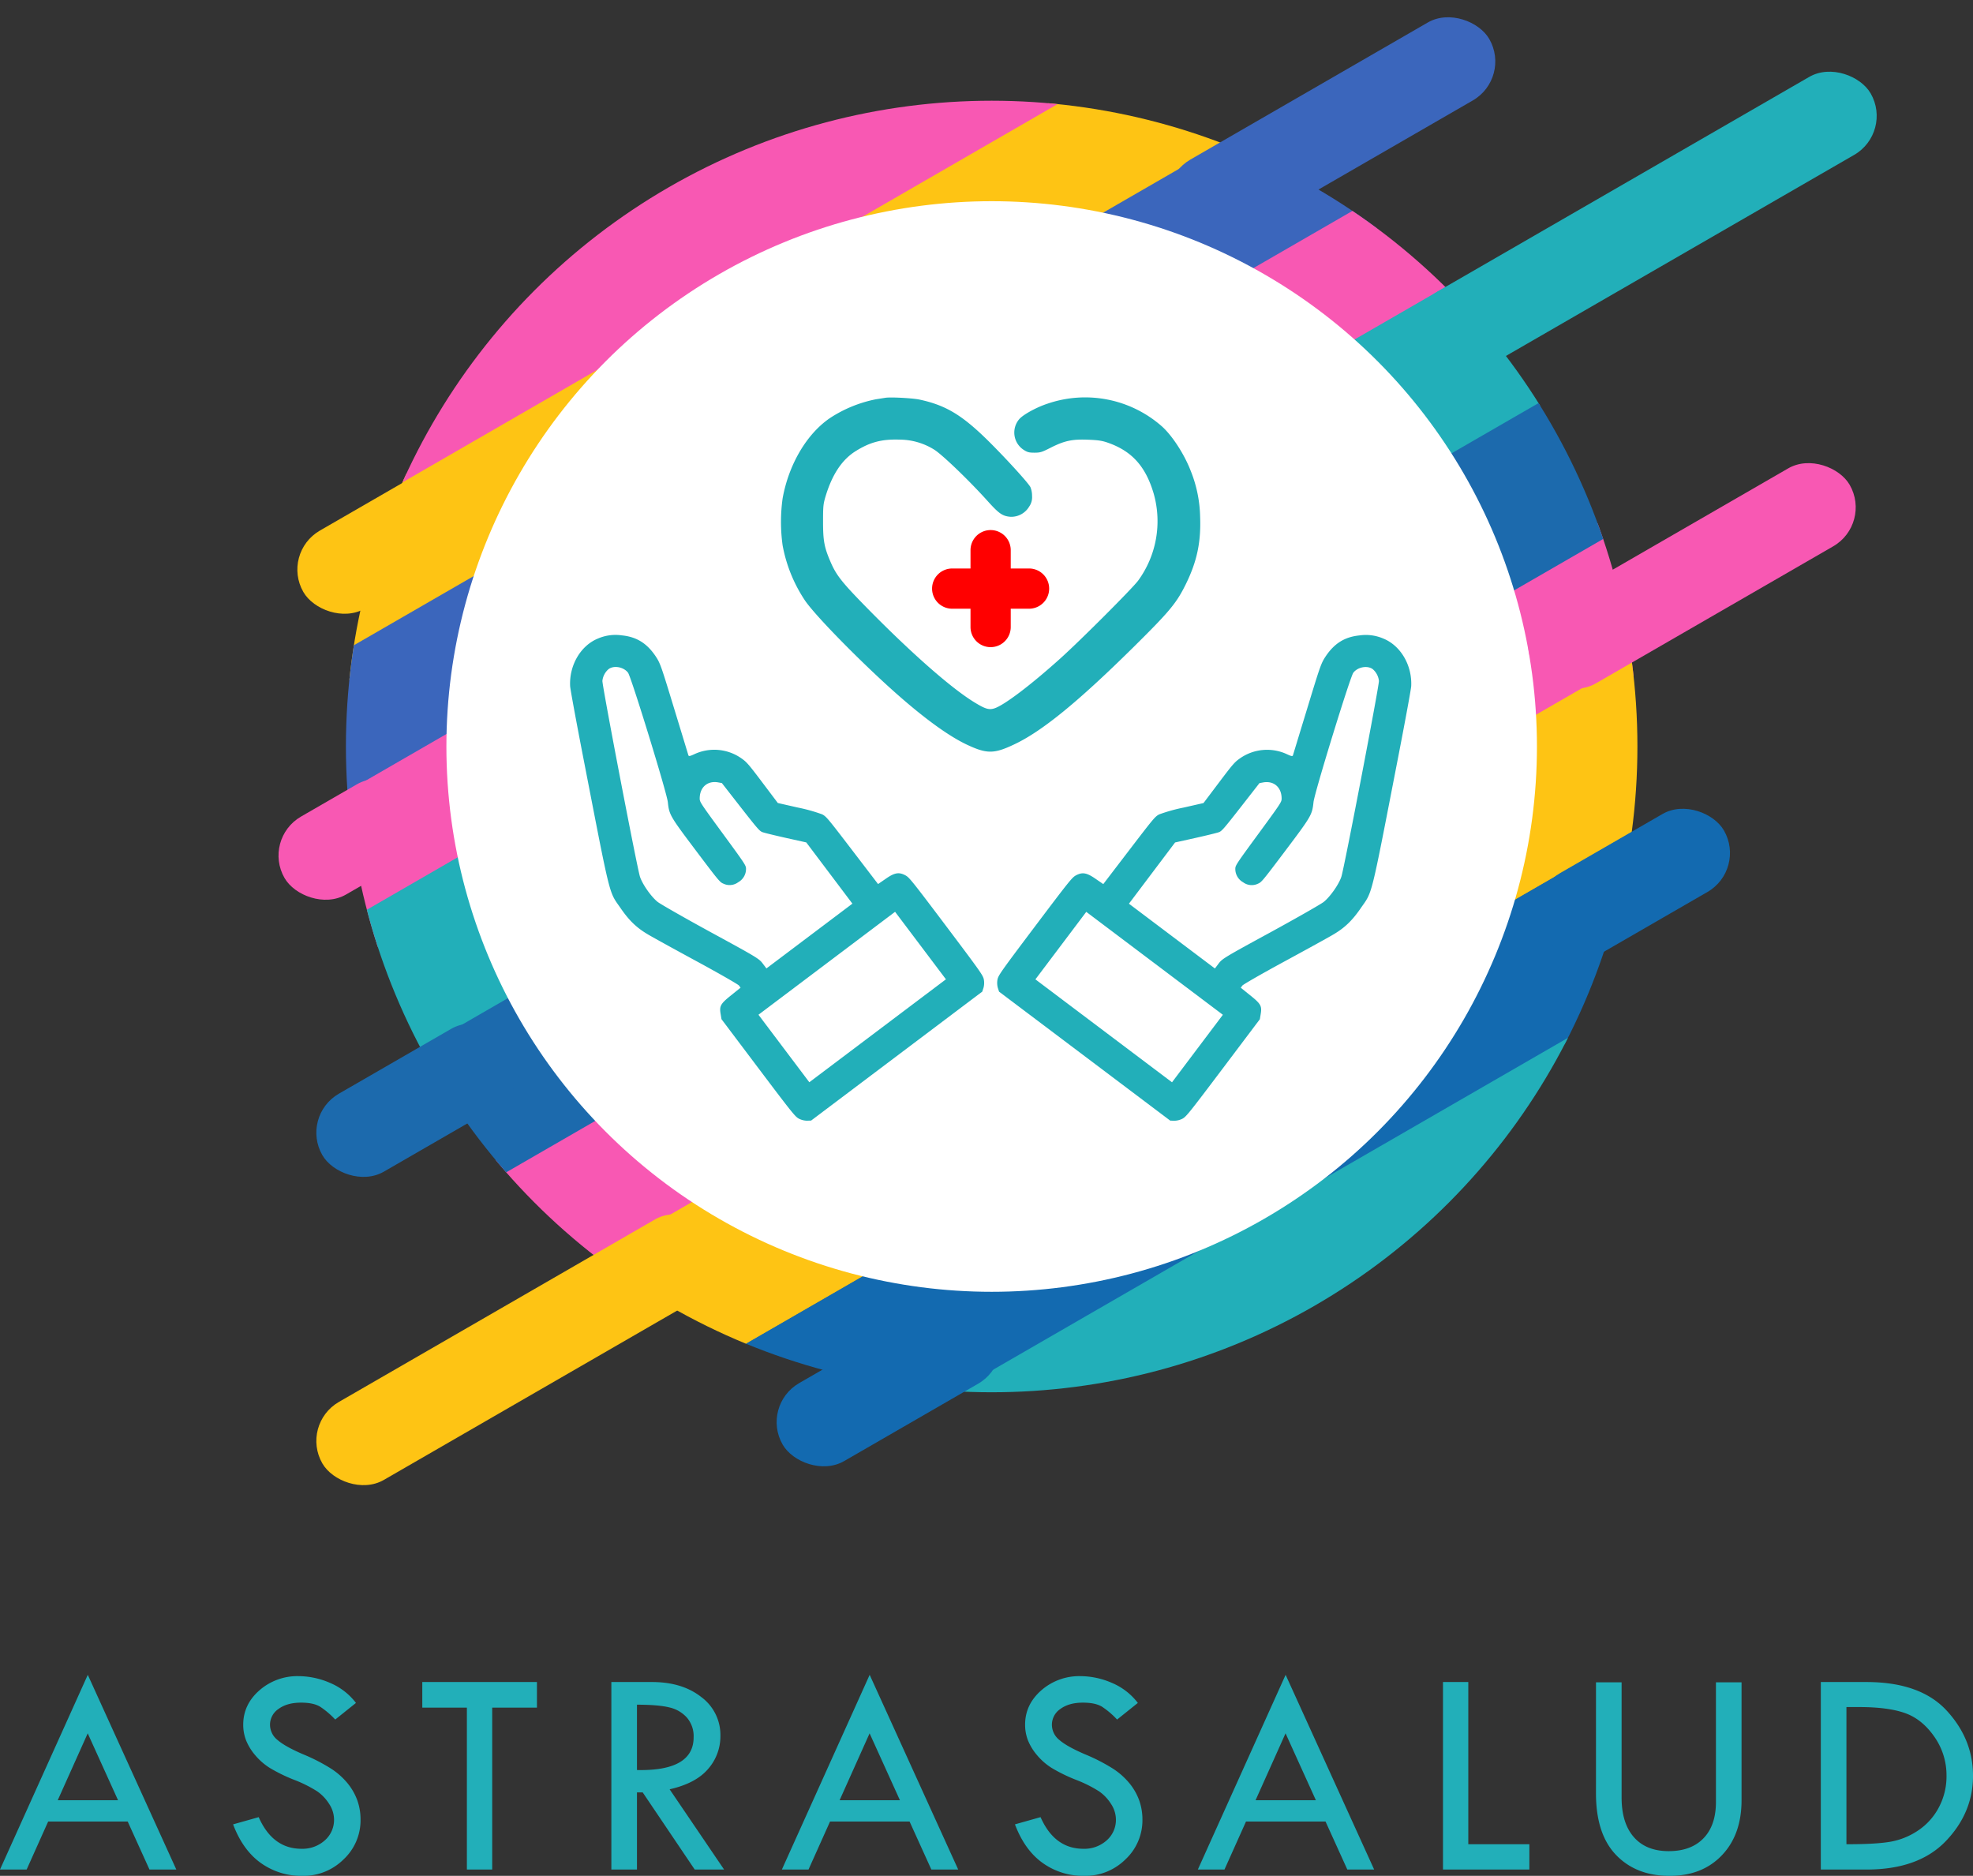
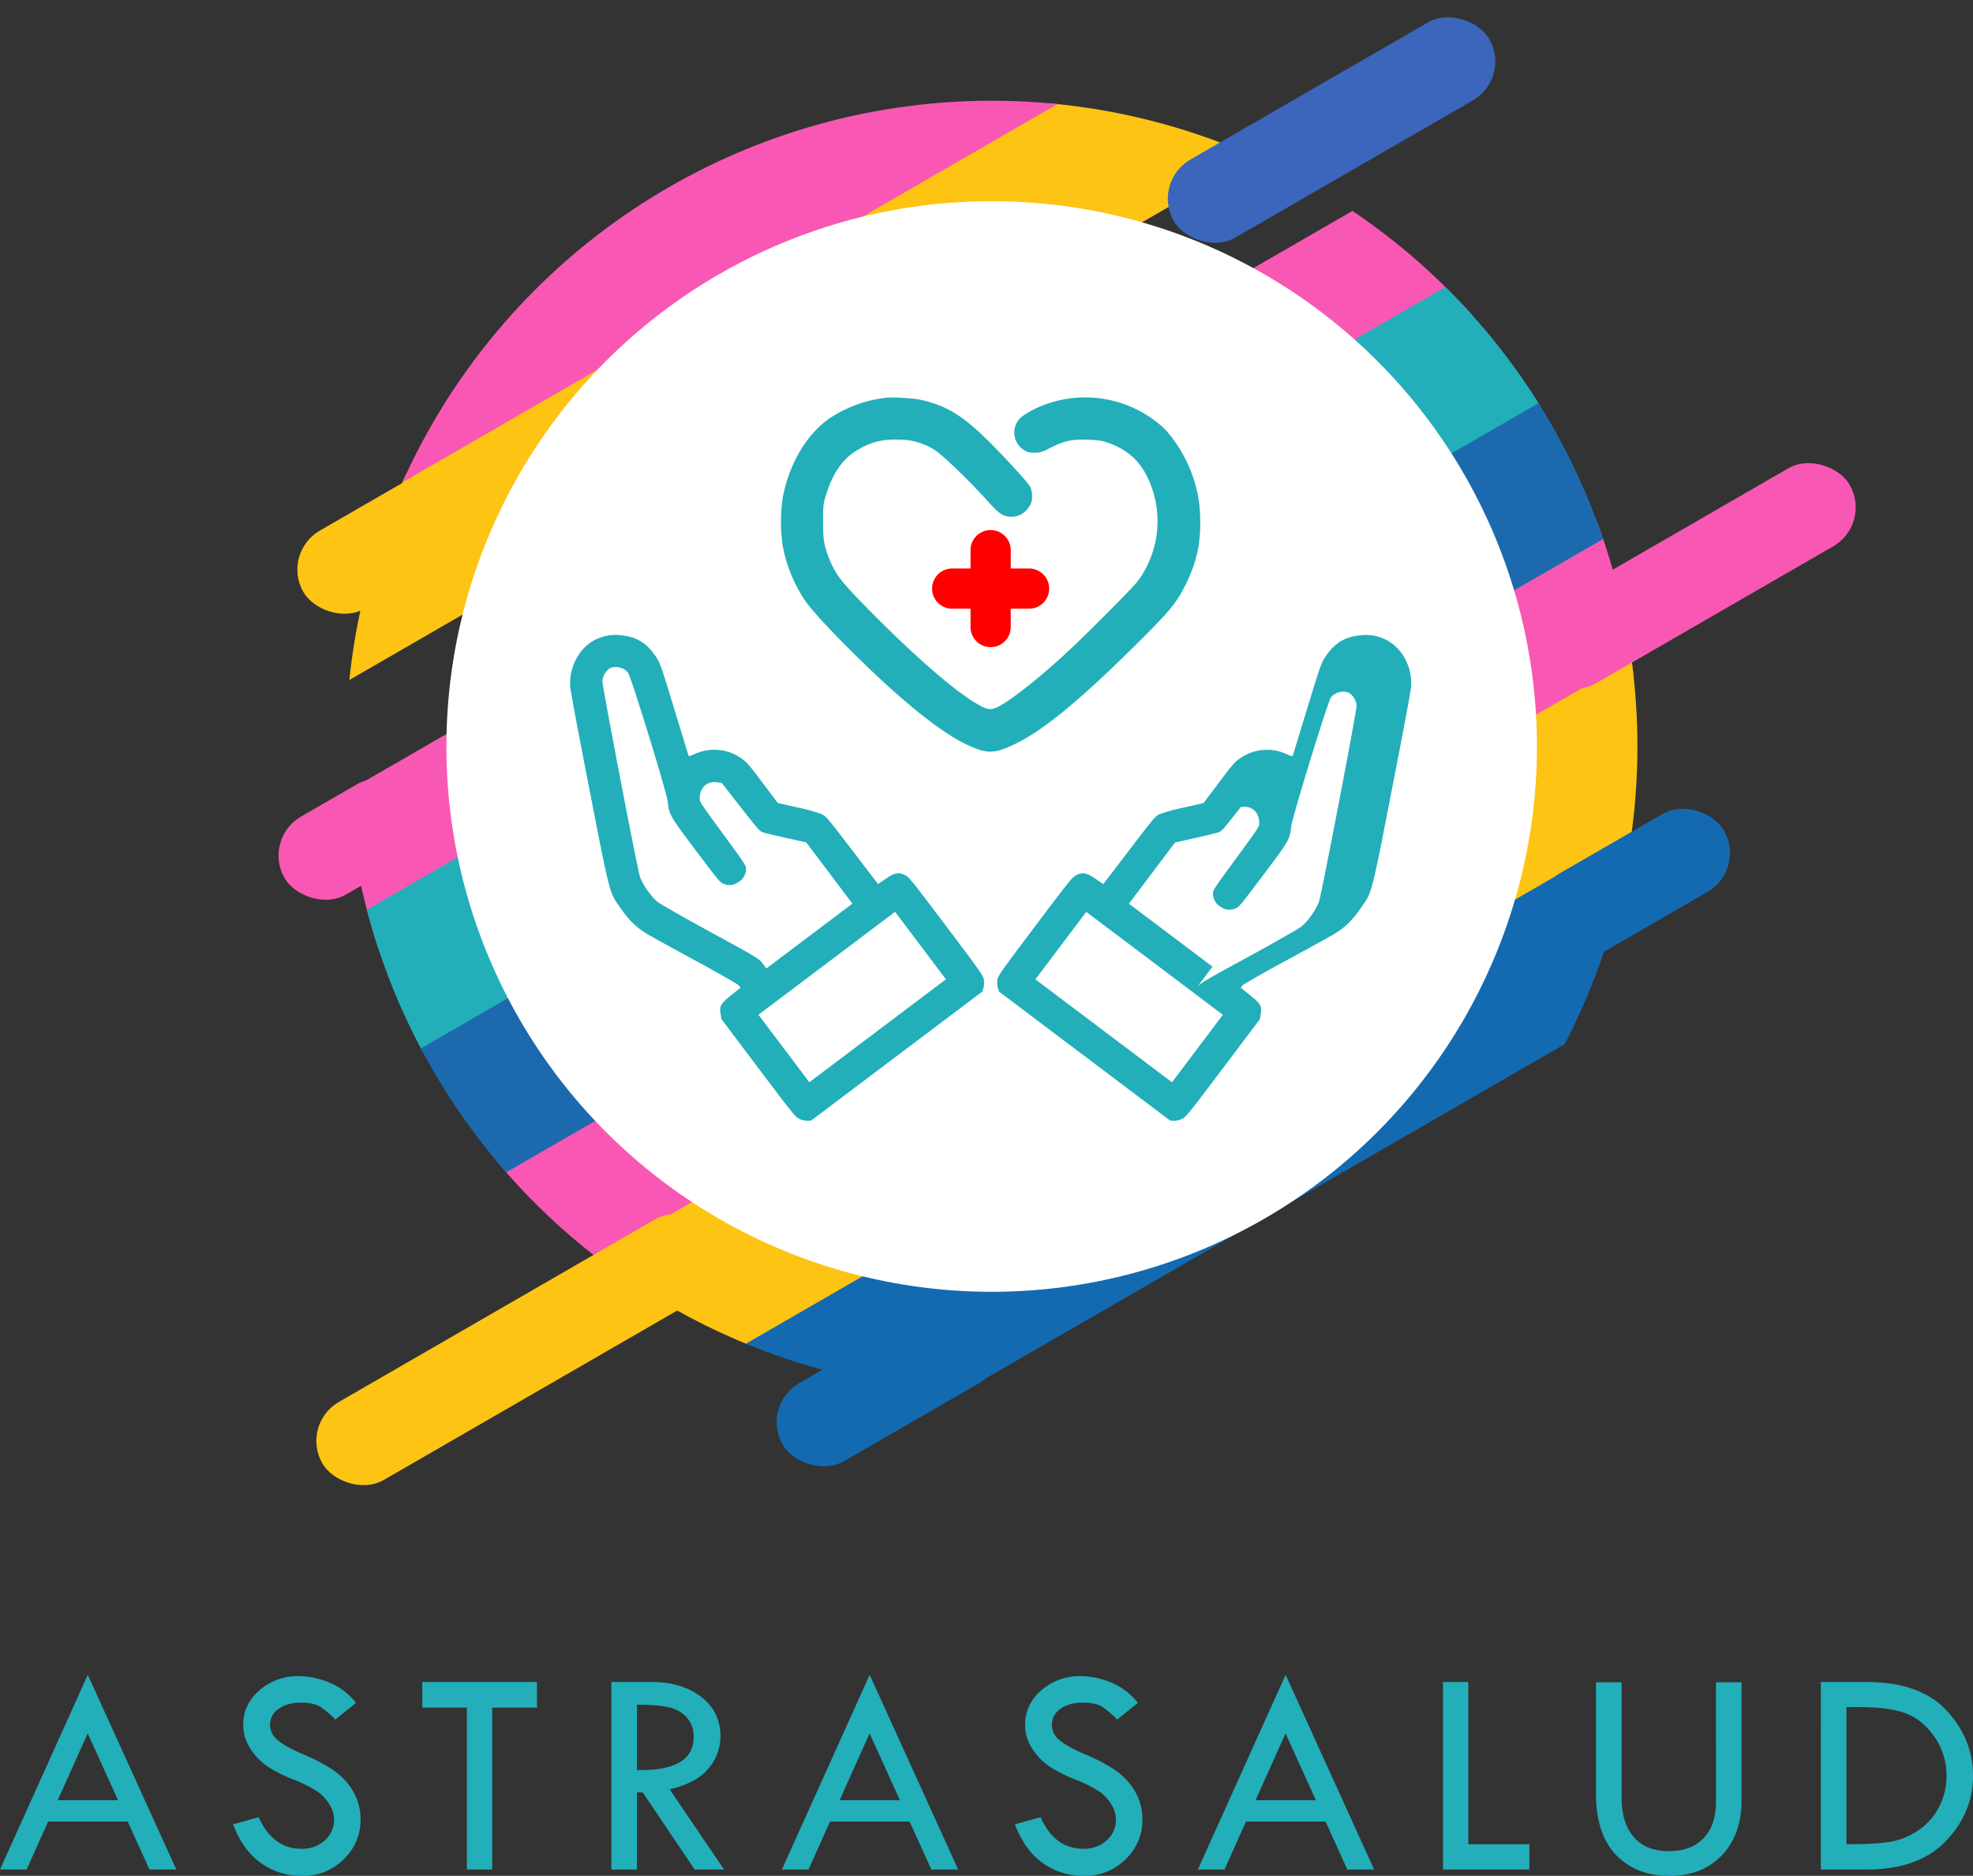
<svg xmlns="http://www.w3.org/2000/svg" width="942.582" height="896.143" viewBox="0 0 942.582 896.143">
  <rect x="0" y="0" width="942.582" height="896.143" fill="#333333" stroke="none" />
  <defs>
    <clipPath id="clip-path">
      <circle id="Elipse_1" data-name="Elipse 1" cx="308.5" cy="308.5" r="308.5" transform="translate(232 213)" fill="none" stroke="#707070" stroke-width="1" />
    </clipPath>
  </defs>
  <g id="Grupo_5" data-name="Grupo 5" transform="translate(-66.74 -100.88)">
    <path id="Trazado_7" data-name="Trazado 7" d="M-431.319-93.023-389.026,0h-12.821l-10.4-22.922h-38.013L-460.533,0H-473.26Zm-.033,27.957-14.329,31.949h28.815ZM-303.2-79.594l-9.914,7.945a39.632,39.632,0,0,0-7.121-6.082q-3.192-2-9.225-2-6.6,0-10.7,2.979a9.1,9.1,0,0,0-4.1,7.676,9.318,9.318,0,0,0,3.584,7.186q3.584,3.12,12.216,6.828a87.174,87.174,0,0,1,13.44,6.905,34.294,34.294,0,0,1,7.9,7.061,27.842,27.842,0,0,1,4.6,8.15,27.091,27.091,0,0,1,1.509,9.064,25.536,25.536,0,0,1-8.121,19.04,27.208,27.208,0,0,1-19.652,7.869,33.3,33.3,0,0,1-19.863-6.152q-8.613-6.152-13.254-18.457l12.234-3.445Q-343-9.914-329.216-9.914a15.964,15.964,0,0,0,11.109-4A13.008,13.008,0,0,0-313.677-24,13.649,13.649,0,0,0-316-31.33a20.7,20.7,0,0,0-5.771-6.064,61.685,61.685,0,0,0-10.972-5.469,77.731,77.731,0,0,1-11.581-5.65,29.862,29.862,0,0,1-7.021-6.113,25.842,25.842,0,0,1-4.34-7.061A20.426,20.426,0,0,1-357.06-69.2q0-9.626,7.734-16.406a27.49,27.49,0,0,1,18.773-6.78,38.069,38.069,0,0,1,14.836,3.164A30.481,30.481,0,0,1-303.2-79.594Zm31.685-9.984h54.773v12.234h-21.375V0h-12.094V-77.344h-21.3Zm90.325,0h19.406q14.484,0,23.59,7.2a22.509,22.509,0,0,1,9.105,18.452,23.725,23.725,0,0,1-5.891,15.887q-5.891,6.889-18.374,9.7L-127.331,0h-14.035l-24.848-36.844h-2.742V0h-12.234Zm12.234,10.828v31.219q27.07.563,27.07-15.68a13.643,13.643,0,0,0-3.164-9.316,15.922,15.922,0,0,0-8.437-4.922Q-158.761-78.75-168.956-78.75ZM-57.784-93.023-15.491,0H-28.312l-10.4-22.922H-76.72L-87,0H-99.725Zm-.033,27.957L-72.146-33.117h28.815ZM70.334-79.594,60.42-71.648A39.632,39.632,0,0,0,53.3-77.73q-3.192-2-9.225-2-6.6,0-10.7,2.979a9.1,9.1,0,0,0-4.1,7.676,9.318,9.318,0,0,0,3.584,7.186q3.584,3.12,12.216,6.828a87.174,87.174,0,0,1,13.44,6.905,34.294,34.294,0,0,1,7.9,7.061,27.842,27.842,0,0,1,4.6,8.15,27.092,27.092,0,0,1,1.509,9.064,25.536,25.536,0,0,1-8.121,19.04A27.208,27.208,0,0,1,44.741,3.023,33.3,33.3,0,0,1,24.877-3.129Q16.264-9.281,11.624-21.586l12.234-3.445Q30.538-9.914,44.319-9.914a15.964,15.964,0,0,0,11.109-4A13.008,13.008,0,0,0,59.858-24a13.649,13.649,0,0,0-2.323-7.326,20.7,20.7,0,0,0-5.771-6.064,61.685,61.685,0,0,0-10.972-5.469,77.731,77.731,0,0,1-11.581-5.65,29.862,29.862,0,0,1-7.021-6.113,25.842,25.842,0,0,1-4.34-7.061A20.426,20.426,0,0,1,16.475-69.2q0-9.626,7.734-16.406a27.49,27.49,0,0,1,18.773-6.78,38.069,38.069,0,0,1,14.836,3.164A30.481,30.481,0,0,1,70.334-79.594Zm70.6-13.43L183.23,0H170.409l-10.4-22.922H122L111.722,0H99ZM140.9-65.067,126.574-33.117h28.815ZM216.11-89.578H228.2v77.484h29.18V0H216.11Zm73.1.141h12.234v55.055q0,12.234,5.871,18.914t16.629,6.68q10.688,0,16.629-6.152t5.941-17.332V-89.437h12.234v56.32q0,16.453-9.387,26.3t-25,9.844q-15.961,0-25.559-9.984t-9.6-29.461Zm107.411-.141h21.727q25.8,0,38.391,13.641t12.586,31.148q0,17.648-13.008,31.219T418.487,0H396.619Zm12.234,11.953v65.531h.7q13.641,0,20.531-1.23A34.071,34.071,0,0,0,443.166-18.7a29.984,29.984,0,0,0,9.844-11,31.542,31.542,0,0,0,3.656-15.082,31.94,31.94,0,0,0-5.836-18.7q-5.836-8.367-13.957-11.25t-21.832-2.883Z" transform="translate(540 994)" fill="#22afb9" />
    <g id="Grupo_4" data-name="Grupo 4" transform="translate(0 -64)">
      <g id="Enmascarar_grupo_1" data-name="Enmascarar grupo 1" clip-path="url(#clip-path)">
        <g id="Grupo_3" data-name="Grupo 3">
          <rect id="Rectángulo_2" data-name="Rectángulo 2" width="757.227" height="71.65" transform="translate(59.076 507.772) rotate(-30)" fill="#fec414" />
-           <rect id="Rectángulo_3" data-name="Rectángulo 3" width="757.227" height="71.65" transform="translate(86.982 559.058) rotate(-30)" fill="#3b66bc" />
          <rect id="Rectángulo_1" data-name="Rectángulo 1" width="757.227" height="71.65" transform="translate(26.238 446.964) rotate(-30)" fill="#f858b3" />
          <rect id="Rectángulo_4" data-name="Rectángulo 4" width="757.227" height="71.65" transform="translate(120.548 607.611) rotate(-30)" fill="#f858b3" />
          <rect id="Rectángulo_7" data-name="Rectángulo 7" width="757.227" height="71.65" transform="translate(214.07 770.52) rotate(-30)" fill="#f858b3" />
          <rect id="Rectángulo_8" data-name="Rectángulo 8" width="757.227" height="71.65" transform="translate(243.484 827.943) rotate(-30)" fill="#fec414" />
          <rect id="Rectángulo_9" data-name="Rectángulo 9" width="757.227" height="71.65" transform="translate(283.099 887.628) rotate(-30)" fill="#136ab0" />
-           <rect id="Rectángulo_10" data-name="Rectángulo 10" width="757.227" height="71.65" transform="translate(317.397 948.436) rotate(-30)" fill="#22afb9" />
          <rect id="Rectángulo_5" data-name="Rectángulo 5" width="757.227" height="71.65" transform="translate(144.683 655.675) rotate(-30)" fill="#22afb9" />
          <rect id="Rectángulo_6" data-name="Rectángulo 6" width="757.227" height="71.65" transform="translate(182.02 715.257) rotate(-30)" fill="#1c6aad" />
        </g>
      </g>
      <circle id="Elipse_2" data-name="Elipse 2" cx="260.5" cy="260.5" r="260.5" transform="translate(280 261)" fill="#fff" />
      <g id="Grupo_2" data-name="Grupo 2" transform="translate(-1753.821 -608.065)">
        <g id="healthcare-_1_" transform="matrix(0.602, -0.799, 0.799, 0.602, 2293.821, 1243.645)">
-           <path id="Trazado_2" data-name="Trazado 2" d="M4.276.913a8.989,8.989,0,0,0-3.123,2.5L0,5.045V107.384l1.153,1.634a8.989,8.989,0,0,0,3.123,2.5c1.874.817,3.748.913,31.038.913H64.43l2.114-1.105c3.555-1.826,4.036-2.883,4.228-9.513l.192-5.718h1.3c.673,0,10.57,4.228,21.909,9.417,11.387,5.189,22.2,10.042,24.071,10.762,5.669,2.306,10.522,3.027,17.441,2.739,10.186-.432,5.285,1.682,68.514-29.164,15.855-7.736,29.693-14.654,30.8-15.423,8.216-5.621,12.4-15.663,10.09-24.312a21.12,21.12,0,0,0-5.621-9.946c-4.8-5.189-10.138-7.255-17.441-6.919-4.228.24-5.093.529-25.513,7.976-11.627,4.228-21.477,7.832-21.861,7.976-.625.24-.865-.288-1.345-2.5a22.514,22.514,0,0,0-15.423-16.912c-2.691-.865-4.468-.961-15.135-.961h-12.06l-7.447-6.294a79.408,79.408,0,0,0-9.609-7.351c-2.066-.961-2.931-1.009-22.438-1.153l-20.228-.144-.192-4.42C70.58,4.276,69.62,2.4,66.352.913,64.479.1,62.653,0,35.314,0S6.15.1,4.276.913Zm51.218,55.3v40.84H15.135V15.375H55.494Zm59.53-20.468c4.132,3.507,8.168,6.823,8.937,7.3,1.249.817,2.691.913,15.9,1.153l14.51.24,1.3,1.2c3.844,3.555,3.459,8.5-.865,11.723-1.3.961-2.018,1.009-20.035,1.249-17.921.24-18.738.288-20.035,1.249a7.246,7.246,0,0,0-2.883,6.823,6.883,6.883,0,0,0,3.748,6.1c1.537.913,2.5.961,20.372.961,20.8,0,21.429-.1,26.666-3.219,3.8-2.306,58.281-22.005,60.779-22.005,3.459,0,6.967,3.219,6.967,6.39a8.616,8.616,0,0,1-2.691,5.718c-1.393,1.3-81.055,40.407-85.475,41.945-3.6,1.249-10.81,1.489-14.654.529-1.682-.432-13.837-5.67-26.906-11.579-22.822-10.378-23.975-10.81-26.81-10.81H70.869V29.308H107.48Z" transform="translate(0 0)" fill="#22afb9" />
+           <path id="Trazado_2" data-name="Trazado 2" d="M4.276.913a8.989,8.989,0,0,0-3.123,2.5L0,5.045V107.384l1.153,1.634a8.989,8.989,0,0,0,3.123,2.5c1.874.817,3.748.913,31.038.913H64.43l2.114-1.105c3.555-1.826,4.036-2.883,4.228-9.513l.192-5.718h1.3c.673,0,10.57,4.228,21.909,9.417,11.387,5.189,22.2,10.042,24.071,10.762,5.669,2.306,10.522,3.027,17.441,2.739,10.186-.432,5.285,1.682,68.514-29.164,15.855-7.736,29.693-14.654,30.8-15.423,8.216-5.621,12.4-15.663,10.09-24.312a21.12,21.12,0,0,0-5.621-9.946c-4.8-5.189-10.138-7.255-17.441-6.919-4.228.24-5.093.529-25.513,7.976-11.627,4.228-21.477,7.832-21.861,7.976-.625.24-.865-.288-1.345-2.5a22.514,22.514,0,0,0-15.423-16.912c-2.691-.865-4.468-.961-15.135-.961h-12.06l-7.447-6.294a79.408,79.408,0,0,0-9.609-7.351c-2.066-.961-2.931-1.009-22.438-1.153l-20.228-.144-.192-4.42C70.58,4.276,69.62,2.4,66.352.913,64.479.1,62.653,0,35.314,0S6.15.1,4.276.913Zm51.218,55.3v40.84H15.135V15.375H55.494Zm59.53-20.468c4.132,3.507,8.168,6.823,8.937,7.3,1.249.817,2.691.913,15.9,1.153c3.844,3.555,3.459,8.5-.865,11.723-1.3.961-2.018,1.009-20.035,1.249-17.921.24-18.738.288-20.035,1.249a7.246,7.246,0,0,0-2.883,6.823,6.883,6.883,0,0,0,3.748,6.1c1.537.913,2.5.961,20.372.961,20.8,0,21.429-.1,26.666-3.219,3.8-2.306,58.281-22.005,60.779-22.005,3.459,0,6.967,3.219,6.967,6.39a8.616,8.616,0,0,1-2.691,5.718c-1.393,1.3-81.055,40.407-85.475,41.945-3.6,1.249-10.81,1.489-14.654.529-1.682-.432-13.837-5.67-26.906-11.579-22.822-10.378-23.975-10.81-26.81-10.81H70.869V29.308H107.48Z" transform="translate(0 0)" fill="#22afb9" />
        </g>
        <g id="healthcare" transform="translate(2193.671 962.802)">
          <path id="Trazado_3" data-name="Trazado 3" d="M92.579-441.6c-.657.094-2.626.422-4.455.7a61.913,61.913,0,0,0-21.948,8.958c-11.115,7.551-19.744,22.183-22.652,38.41a81.564,81.564,0,0,0,0,22.417,70.279,70.279,0,0,0,10.6,26.216c4.924,7.363,27.764,30.578,44.647,45.4,13.178,11.584,24.387,19.65,32.876,23.637,9.427,4.408,12.85,4.408,22.37-.094,13.366-6.237,30.624-20.354,57.169-46.57,17.4-17.212,20.588-21.057,25.137-30.39,5.206-10.693,7.129-19.838,6.66-31.985a61.99,61.99,0,0,0-4.549-21.948c-3.142-8.113-9.051-17.071-13.976-21.339a55.423,55.423,0,0,0-54.4-10.6c-5.3,1.735-11.678,5.253-13.507,7.41a9.858,9.858,0,0,0,2.2,14.679c1.688,1.079,2.486,1.313,5.065,1.313,2.814,0,3.564-.234,7.879-2.439,6.519-3.283,10.271-4.08,17.915-3.752,4.69.188,6.613.469,9.38,1.454,11.49,4.033,18.056,11.4,21.855,24.434a48.171,48.171,0,0,1-7.457,41.411c-2.861,3.846-27.576,28.561-37.331,37.331-14.257,12.8-26.638,22.136-31.281,23.684-2.626.844-4.315.375-9.473-2.767-11.068-6.706-30.109-23.449-51.307-45.022-12.006-12.24-14.773-15.664-17.54-22.089-3-6.941-3.611-10.036-3.611-19.181,0-7.6.094-8.535,1.266-12.428,3.189-10.411,7.879-17.4,14.4-21.432,6.847-4.268,12.475-5.722,20.87-5.44a31.424,31.424,0,0,1,16.414,4.69c3.658,2.157,16.7,14.679,25.606,24.575,5.487,6.1,7.129,7.269,10.974,7.6a9.937,9.937,0,0,0,8.911-4.831,7.7,7.7,0,0,0,1.407-5.112,10.766,10.766,0,0,0-.8-4.268c-1.266-2.345-12.9-15.007-21.1-23.027-11.912-11.584-19.6-16.133-31.891-18.759C105.57-441.463,94.924-442.026,92.579-441.6Z" transform="translate(-42.75 441.784)" fill="#22afb9" />
        </g>
        <path id="Unión_1" data-name="Unión 1" d="M18.36,46.328V37.575H9.607a9.607,9.607,0,1,1,0-19.214H18.36V9.607a9.607,9.607,0,1,1,19.214,0V18.36h8.753a9.607,9.607,0,0,1,0,19.214H37.575v8.753a9.607,9.607,0,0,1-19.214,0Z" transform="translate(2265.854 1026.168)" fill="red" />
        <g id="healthcare-_1_2" data-name="healthcare-_1_" transform="matrix(-0.602, -0.799, 0.799, -0.602, 2198.726, 1315.304)">
          <path id="Trazado_2-2" data-name="Trazado 2" d="M4.276,118.159a8.989,8.989,0,0,1-3.123-2.5L0,114.027V11.687l1.153-1.634a8.989,8.989,0,0,1,3.123-2.5c1.874-.817,3.748-.913,31.038-.913H64.43l2.114,1.105c3.555,1.826,4.036,2.883,4.228,9.513l.192,5.718h1.3c.673,0,10.57-4.228,21.909-9.417C105.558,8.372,116.369,3.52,118.243,2.8,123.912.493,128.765-.228,135.684.06c10.186.432,5.285-1.682,68.514,29.164,15.855,7.736,29.693,14.654,30.8,15.423,8.216,5.621,12.4,15.663,10.09,24.312a21.121,21.121,0,0,1-5.621,9.946c-4.8,5.189-10.138,7.255-17.441,6.919-4.228-.24-5.093-.529-25.513-7.976-11.627-4.228-21.477-7.832-21.861-7.976-.625-.24-.865.288-1.345,2.5a22.514,22.514,0,0,1-15.423,16.912c-2.691.865-4.468.961-15.135.961h-12.06l-7.447,6.294a79.408,79.408,0,0,1-9.609,7.351c-2.066.961-2.931,1.009-22.438,1.153l-20.228.144-.192,4.42c-.192,5.189-1.153,7.063-4.42,8.552-1.874.817-3.7.913-31.038.913S6.15,118.975,4.276,118.159Zm51.218-55.3V22.017H15.135V103.7H55.494Zm59.53,20.468c4.132-3.507,8.168-6.823,8.937-7.3,1.249-.817,2.691-.913,15.9-1.153l14.51-.24,1.3-1.2c3.844-3.555,3.459-8.5-.865-11.723-1.3-.961-2.018-1.009-20.035-1.249-17.921-.24-18.738-.288-20.035-1.249a7.246,7.246,0,0,1-2.883-6.823,6.883,6.883,0,0,1,3.748-6.1c1.537-.913,2.5-.961,20.372-.961,20.8,0,21.429.1,26.666,3.219,3.8,2.306,58.281,22.005,60.779,22.005,3.459,0,6.967-3.219,6.967-6.39a8.616,8.616,0,0,0-2.691-5.718c-1.393-1.3-81.055-40.407-85.475-41.945-3.6-1.249-10.81-1.489-14.654-.529-1.682.432-13.837,5.669-26.906,11.579-22.822,10.378-23.975,10.81-26.81,10.81H70.869v51.41H107.48Z" transform="translate(0 0)" fill="#22afb9" />
        </g>
      </g>
      <rect id="Rectángulo_21" data-name="Rectángulo 21" width="174" height="43" rx="21.5" transform="translate(616.781 251.88) rotate(-30)" fill="#3b66bc" />
      <rect id="Rectángulo_23" data-name="Rectángulo 23" width="174" height="43" rx="21.5" transform="translate(788.97 464.88) rotate(-30)" fill="#f858b3" />
      <rect id="Rectángulo_24" data-name="Rectángulo 24" width="88.446" height="43" rx="21.5" transform="translate(200.934 429.103) rotate(-30)" fill="#fec414" />
      <rect id="Rectángulo_29" data-name="Rectángulo 29" width="99.446" height="43" rx="21.5" transform="translate(793.468 592.723) rotate(-30)" fill="#136ab0" />
      <rect id="Rectángulo_28" data-name="Rectángulo 28" width="73.897" height="43" rx="21.5" transform="translate(191.934 565.723) rotate(-30)" fill="#f858b3" />
      <rect id="Rectángulo_27" data-name="Rectángulo 27" width="116.926" height="43" rx="21.5" transform="translate(429.906 836.38) rotate(-30)" fill="#136ab0" />
-       <rect id="Rectángulo_25" data-name="Rectángulo 25" width="105" height="43" rx="21.5" transform="translate(210 698.12) rotate(-30)" fill="#1c6aad" />
-       <rect id="Rectángulo_22" data-name="Rectángulo 22" width="248" height="43" rx="21.5" transform="translate(734.906 314.88) rotate(-30)" fill="#22afb9" />
      <rect id="Rectángulo_26" data-name="Rectángulo 26" width="217.358" height="43" rx="21.5" transform="translate(210 845.38) rotate(-30)" fill="#fec414" />
    </g>
  </g>
</svg>